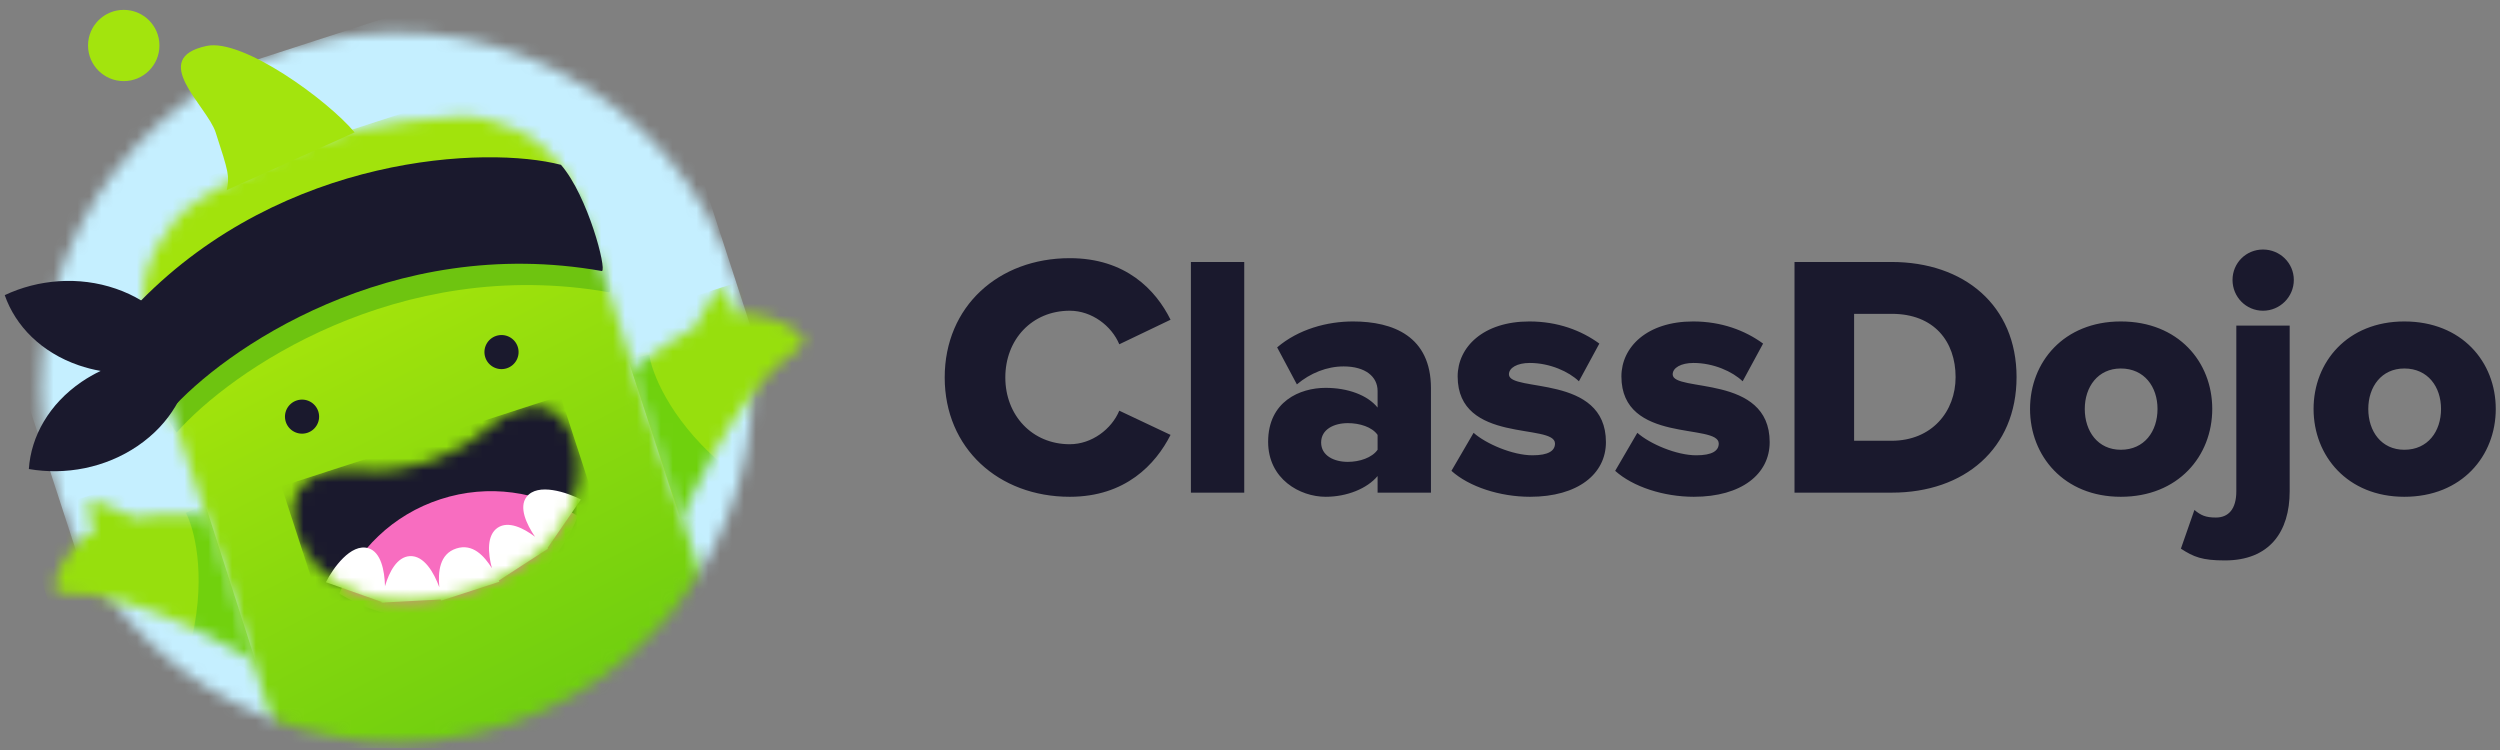
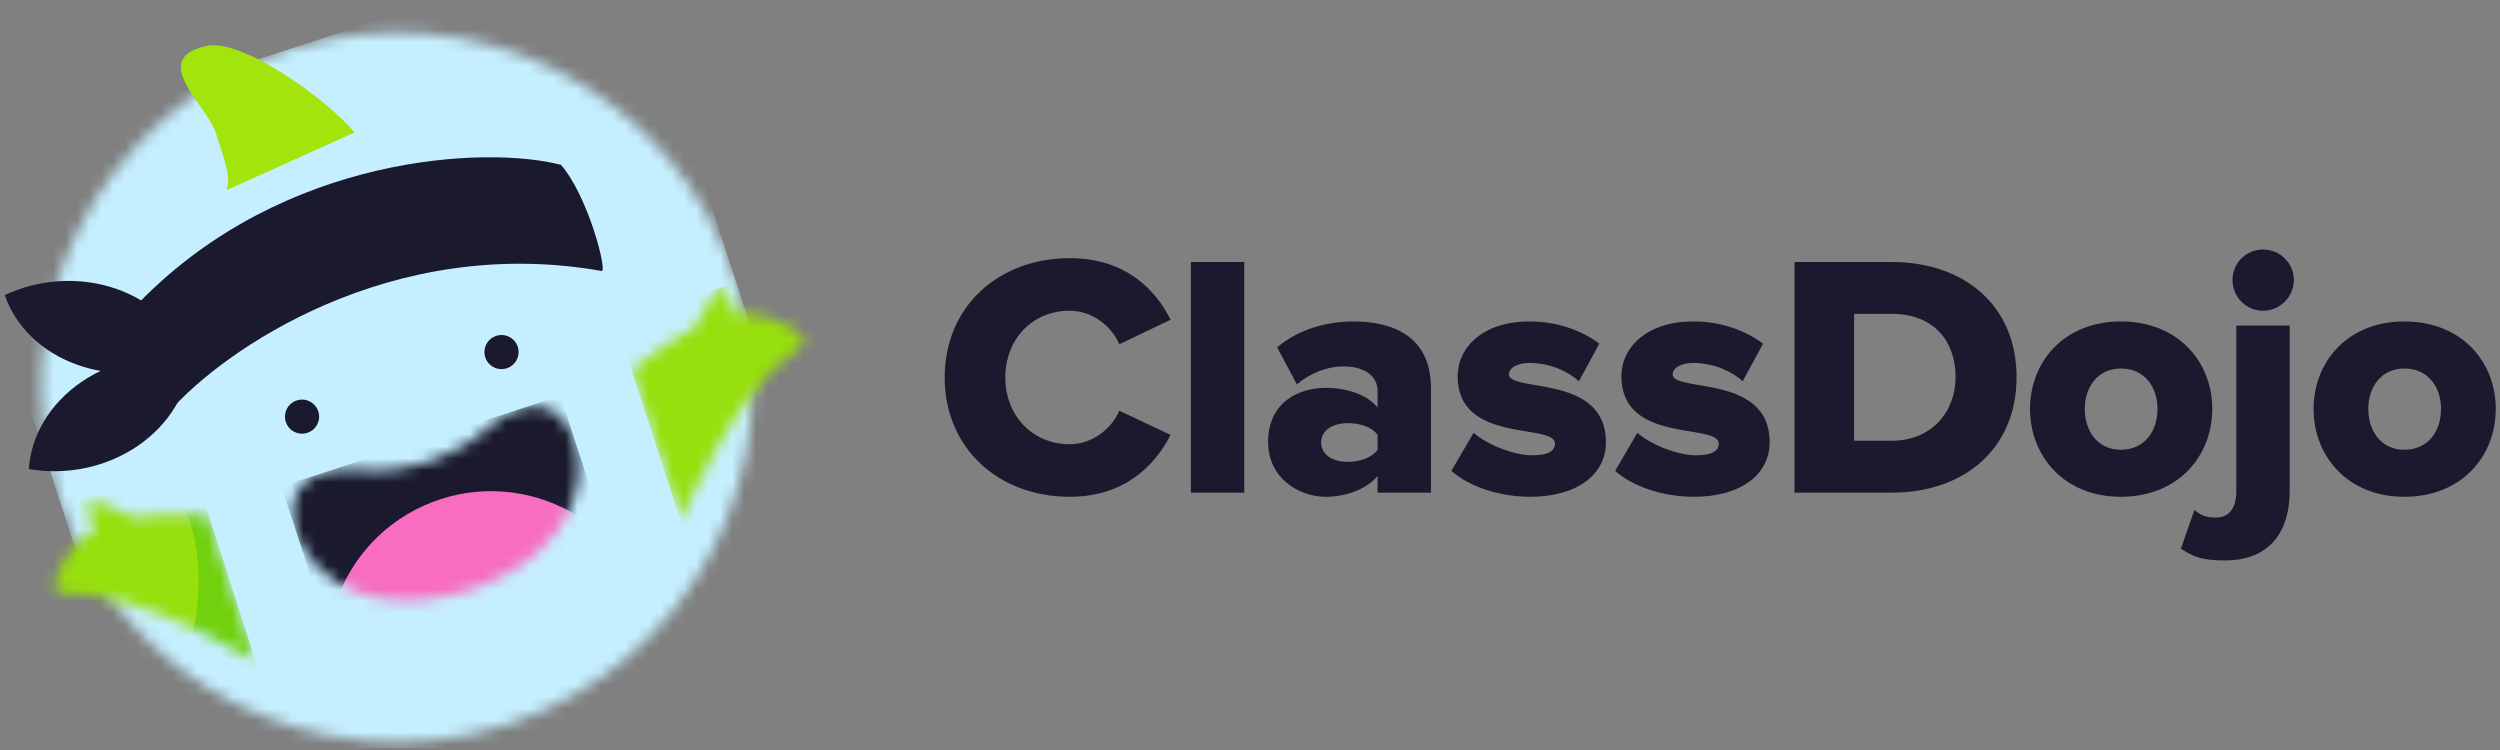
<svg xmlns="http://www.w3.org/2000/svg" width="210" height="63" viewBox="0 0 210 63" fill="none">
  <rect x="0" y="0" width="210" height="63" fill="#808080" stroke="none" />
  <g clip-path="url(#clip0_880_13896)">
    <path d="M192.333 41.265C192.333 44.664 190.645 47.076 186.891 47.076C184.971 47.076 184.272 46.785 183.195 46.088L184.331 42.835C184.883 43.299 185.291 43.473 186.134 43.473C187.182 43.473 187.851 42.776 187.851 41.265V27.35H192.333V41.265ZM89.859 21.686C94.544 21.686 97.076 24.33 98.327 26.857L94.02 28.92C93.38 27.38 91.721 26.101 89.859 26.101C86.688 26.102 84.447 28.513 84.447 31.709C84.447 34.875 86.688 37.315 89.859 37.315C91.721 37.315 93.38 36.036 94.02 34.497L98.327 36.531C97.076 39 94.544 41.73 89.859 41.73C83.894 41.73 79.355 37.664 79.355 31.709C79.355 25.725 83.894 21.686 89.859 21.686ZM113.652 27.002C117.028 27.002 120.2 28.252 120.2 32.609V41.382H115.718V39.987C114.846 41.033 113.158 41.73 111.354 41.73C109.201 41.73 106.523 40.248 106.523 37.111C106.523 33.713 109.201 32.58 111.354 32.58C113.216 32.58 114.875 33.19 115.718 34.235V32.842C115.718 31.622 114.671 30.779 112.867 30.779C111.47 30.779 110.073 31.33 108.938 32.289L107.28 29.18C109.084 27.641 111.499 27.002 113.652 27.002ZM128.466 27.002C130.853 27.002 132.832 27.757 134.345 28.861L132.628 32.028C131.784 31.215 130.184 30.488 128.496 30.488C127.448 30.488 126.75 30.895 126.75 31.447C126.751 32.986 134.898 31.389 134.898 37.14C134.898 39.813 132.541 41.73 128.525 41.73C125.993 41.73 123.404 40.888 121.92 39.551L123.782 36.356C124.829 37.286 127.07 38.245 128.729 38.245C130.067 38.245 130.62 37.867 130.62 37.257C130.619 35.514 122.443 37.315 122.443 31.621C122.443 29.152 124.597 27.002 128.466 27.002ZM142.221 27.002C144.607 27.002 146.587 27.757 148.1 28.861L146.383 32.028C145.539 31.215 143.939 30.488 142.252 30.488C141.204 30.488 140.505 30.895 140.505 31.447C140.506 32.986 148.653 31.389 148.653 37.14C148.653 39.813 146.296 41.73 142.28 41.73C139.748 41.73 137.159 40.888 135.674 39.551L137.537 36.356C138.584 37.286 140.825 38.245 142.484 38.245C143.822 38.245 144.375 37.867 144.375 37.257C144.374 35.514 136.198 37.315 136.198 31.621C136.198 29.152 138.352 27.002 142.221 27.002ZM178.147 27.002C182.977 27.002 185.829 30.401 185.829 34.351C185.829 38.302 182.978 41.73 178.147 41.73C173.375 41.73 170.523 38.302 170.523 34.351C170.523 30.401 173.375 27.002 178.147 27.002ZM201.963 27.002C206.793 27.002 209.644 30.401 209.644 34.351C209.644 38.302 206.793 41.73 201.963 41.73C197.191 41.73 194.34 38.302 194.34 34.351C194.34 30.401 197.191 27.002 201.963 27.002ZM104.516 41.382H100.036V22.006H104.516V41.382ZM158.887 22.006C164.998 22.006 169.391 25.666 169.391 31.679C169.391 37.693 164.997 41.382 158.916 41.382H150.739V22.006H158.887ZM113.216 35.543C112.053 35.543 110.975 36.066 110.975 37.17C110.975 38.273 112.053 38.797 113.216 38.797C114.206 38.797 115.253 38.448 115.718 37.78V36.531C115.253 35.863 114.206 35.543 113.216 35.543ZM178.147 30.953C176.227 30.953 175.121 32.492 175.121 34.351C175.121 36.24 176.227 37.78 178.147 37.78C180.126 37.78 181.231 36.239 181.231 34.351C181.231 32.492 180.126 30.953 178.147 30.953ZM201.963 30.953C200.042 30.953 198.936 32.492 198.936 34.351C198.936 36.24 200.042 37.78 201.963 37.78C203.941 37.78 205.047 36.239 205.047 34.351C205.046 32.492 203.941 30.953 201.963 30.953ZM155.745 37.024H158.887C162.292 37.024 164.27 34.555 164.27 31.679C164.27 28.687 162.466 26.363 158.916 26.363H155.745V37.024ZM190.092 20.96C191.518 20.96 192.681 22.093 192.681 23.516C192.681 24.94 191.518 26.101 190.092 26.101C188.666 26.101 187.532 24.94 187.532 23.516C187.532 22.093 188.666 20.96 190.092 20.96Z" fill="#1A192D" />
-     <path d="M10.394 6.814C12.05 6.814 13.393 5.474 13.393 3.821C13.393 2.168 12.05 0.829 10.394 0.829C8.738 0.829 7.396 2.168 7.396 3.821C7.396 5.474 8.738 6.814 10.394 6.814Z" fill="#A3E40D" />
    <mask id="mask0_880_13896" style="mask-type:alpha" maskUnits="userSpaceOnUse" x="3" y="2" width="61" height="61">
      <path d="M42.558 60.878C58.242 55.792 66.826 38.978 61.73 23.324C56.633 7.67 39.787 -0.896 24.103 4.19C8.418 9.276 -0.166 26.09 4.931 41.744C10.027 57.398 26.873 65.964 42.558 60.878Z" fill="#00B2F7" />
    </mask>
    <g mask="url(#mask0_880_13896)">
      <path d="M52.487 -5.015L-4.312 13.405L15.624 74.642L72.423 56.223L52.487 -5.015Z" fill="#C5EFFF" />
      <mask id="mask1_880_13896" style="mask-type:alpha" maskUnits="userSpaceOnUse" x="12" y="9" width="48" height="57">
-         <path d="M14.745 18.478C12.205 21.687 10.926 24.487 13.33 31.259C15.734 38.032 23.396 62.179 23.396 62.179L44.12 65.294L44.212 65.564L44.438 65.342L44.752 65.389L44.668 65.117L59.599 50.439C59.599 50.439 51.577 26.409 49.533 19.519C47.489 12.63 44.806 11.115 40.861 10.009C38.327 9.299 30.012 10.745 28.543 11.221C28.332 11.29 28.144 11.351 27.975 11.408L27.974 11.406C27.959 11.411 27.945 11.417 27.93 11.423C27.646 11.517 27.415 11.595 27.215 11.663C27.135 11.69 27.06 11.716 26.988 11.74C26.916 11.763 26.84 11.786 26.759 11.811C26.557 11.873 26.324 11.946 26.039 12.036C26.024 12.04 26.009 12.044 25.993 12.048L25.994 12.05C25.823 12.104 25.635 12.164 25.424 12.233C23.955 12.709 16.376 16.417 14.745 18.478Z" fill="#83DC1F" />
-       </mask>
+         </mask>
      <g mask="url(#mask1_880_13896)">
        <path d="M50.081 4.237L6.853 18.255L23.825 70.387L67.053 56.369L50.081 4.237Z" fill="url(#paint0_linear_880_13896)" />
        <path d="M14.833 36.337C13.328 34.44 11.973 28.793 11.881 27.27C24.015 14.931 41.973 13.866 48.22 15.486C50.482 18.093 51.589 24.417 51.172 24.552C33.392 21.408 19.299 31.243 14.833 36.337Z" fill="#6EC410" />
      </g>
    </g>
    <path d="M15.94 30.122C15.029 27.525 12.848 25.323 9.735 24.252C6.614 23.177 3.215 23.466 0.398 24.791C1.304 27.398 3.488 29.609 6.61 30.683C7.216 30.892 7.832 31.049 8.453 31.157C7.901 31.42 7.366 31.726 6.852 32.076C4.127 33.936 2.606 36.645 2.423 39.398C5.49 39.933 8.845 39.314 11.571 37.454C14.296 35.594 15.817 32.886 16 30.133C15.98 30.129 15.96 30.126 15.94 30.122Z" fill="#1A192D" />
    <path d="M25.815 36.358C26.568 36.114 26.98 35.307 26.735 34.556C26.49 33.804 25.682 33.393 24.929 33.637C24.176 33.881 23.764 34.688 24.008 35.44C24.253 36.191 25.062 36.603 25.815 36.358Z" fill="#1A192D" />
    <path d="M42.57 30.936C43.323 30.691 43.736 29.884 43.491 29.132C43.246 28.381 42.437 27.969 41.684 28.213C40.931 28.458 40.519 29.265 40.763 30.017C41.008 30.768 41.817 31.18 42.57 30.936Z" fill="#1A192D" />
    <mask id="mask2_880_13896" style="mask-type:alpha" maskUnits="userSpaceOnUse" x="24" y="34" width="25" height="17">
      <path d="M35.518 38.926C34.646 39.209 32.262 39.718 30.452 39.487C28.189 39.199 24.362 39.658 24.588 43.313C24.814 46.968 29.537 52.592 39.29 49.609L39.515 49.537C49.162 46.228 49.671 38.907 47.701 35.818C45.731 32.728 42.364 34.602 40.704 36.163C39.375 37.411 37.153 38.396 36.281 38.679L35.518 38.926Z" fill="#2C2A50" />
    </mask>
    <g mask="url(#mask2_880_13896)">
      <path d="M47.076 33.255L23.643 40.854L27.715 53.364L51.149 45.764L47.076 33.255Z" fill="#1A192D" />
      <path d="M28.502 49.861C29.972 46.223 32.981 43.237 37.007 41.932C41.032 40.626 45.225 41.276 48.557 43.358C47.087 46.996 44.078 49.981 40.052 51.287C36.027 52.592 31.834 51.942 28.502 49.861Z" fill="#F86DC0" />
-       <path d="M45.838 46.215C45.844 46.221 45.849 46.227 45.855 46.233L45.891 46.181L46.043 46.082C46.027 46.065 46.011 46.047 45.995 46.03L48.799 41.96C47.663 41.374 45.158 40.511 44.227 41.744C43.575 42.607 44.204 44.007 44.941 45.088C43.964 44.347 42.713 43.74 41.821 44.318C40.864 44.938 40.987 46.49 41.321 47.732C40.666 46.684 39.702 45.628 38.33 46.073C36.9 46.536 36.789 48.06 36.901 49.326C36.45 48.09 35.617 46.652 34.432 46.714C33.347 46.771 32.687 48.047 32.339 49.241C32.307 47.92 31.999 46.372 30.945 46.051C29.466 45.599 27.948 47.767 27.374 48.908L32.061 50.563C32.059 50.582 32.057 50.6 32.055 50.618L32.197 50.611L32.272 50.637C32.273 50.627 32.274 50.617 32.276 50.607L37.032 50.358C37.037 50.392 37.042 50.425 37.047 50.458L41.951 48.867L41.899 48.768L45.838 46.215Z" fill="white" />
    </g>
    <path d="M17.366 3.856C20.38 3.219 27.482 8.37 29.791 11.122L19.049 15.967C19.288 14.793 19.217 14.507 18.114 11.119C17.386 8.883 12.416 4.902 17.366 3.856Z" fill="#A3E40D" />
    <path d="M14.261 34.541C12.755 32.641 11.884 26.828 11.791 25.303C23.906 12.958 40.878 12.22 47.122 13.846C49.384 16.458 50.98 22.633 50.563 22.768C32.795 19.607 18.72 29.444 14.261 34.541Z" fill="#1A192D" />
    <mask id="mask3_880_13896" style="mask-type:alpha" maskUnits="userSpaceOnUse" x="53" y="24" width="15" height="20">
      <path d="M67.308 28.143C65.854 26.702 62.763 26.116 61.654 26.384C60.822 21.58 59.336 26.157 58.319 27.566C56.778 28.223 53.099 31.059 53.099 31.059L57.226 43.656C57.226 43.656 61.661 32.755 67.06 29.311C67.481 29.043 67.662 28.494 67.308 28.143Z" fill="#83DC1F" />
    </mask>
    <g mask="url(#mask3_880_13896)">
      <path d="M66.906 22.105L51.732 27.026L57.297 44.122L72.472 39.201L66.906 22.105Z" fill="#97DF0D" />
-       <path d="M60.376 38.747C56.169 35.037 54.732 31.233 54.539 29.794L52.758 30.181L57.691 45.136L60.376 38.747Z" fill="#6FD10D" />
    </g>
    <mask id="mask4_880_13896" style="mask-type:alpha" maskUnits="userSpaceOnUse" x="4" y="42" width="18" height="14">
      <path d="M4.57 49.061C4.902 47.101 6.988 44.89 8.012 44.469C5.913 40.209 9.708 42.966 11.317 43.495C12.907 43.132 17.431 43.265 17.431 43.265L21.404 55.545C21.404 55.545 11.684 49.507 5.456 49.861C4.957 49.89 4.487 49.553 4.57 49.061Z" fill="#83DC1F" />
    </mask>
    <g mask="url(#mask4_880_13896)">
      <path d="M15.978 38.883L1.762 43.493L7.181 60.139L21.397 55.529L15.978 38.883Z" fill="#97DF0D" />
      <path d="M16.147 53.464C17.334 48.139 16.285 44.321 15.612 43.078L17.236 42.365L21.927 56.963L16.147 53.464Z" fill="#71D10D" />
    </g>
  </g>
  <defs>
    <linearGradient id="paint0_linear_880_13896" x1="59.034" y1="53.917" x2="41.833" y2="20.395" gradientUnits="userSpaceOnUse">
      <stop stop-color="#6ECE0F" />
      <stop offset="1" stop-color="#A2E30C" />
    </linearGradient>
    <clipPath id="clip0_880_13896">
      <rect width="209.336" height="62.026" fill="white" transform="translate(0.309 0.829)" />
    </clipPath>
  </defs>
</svg>